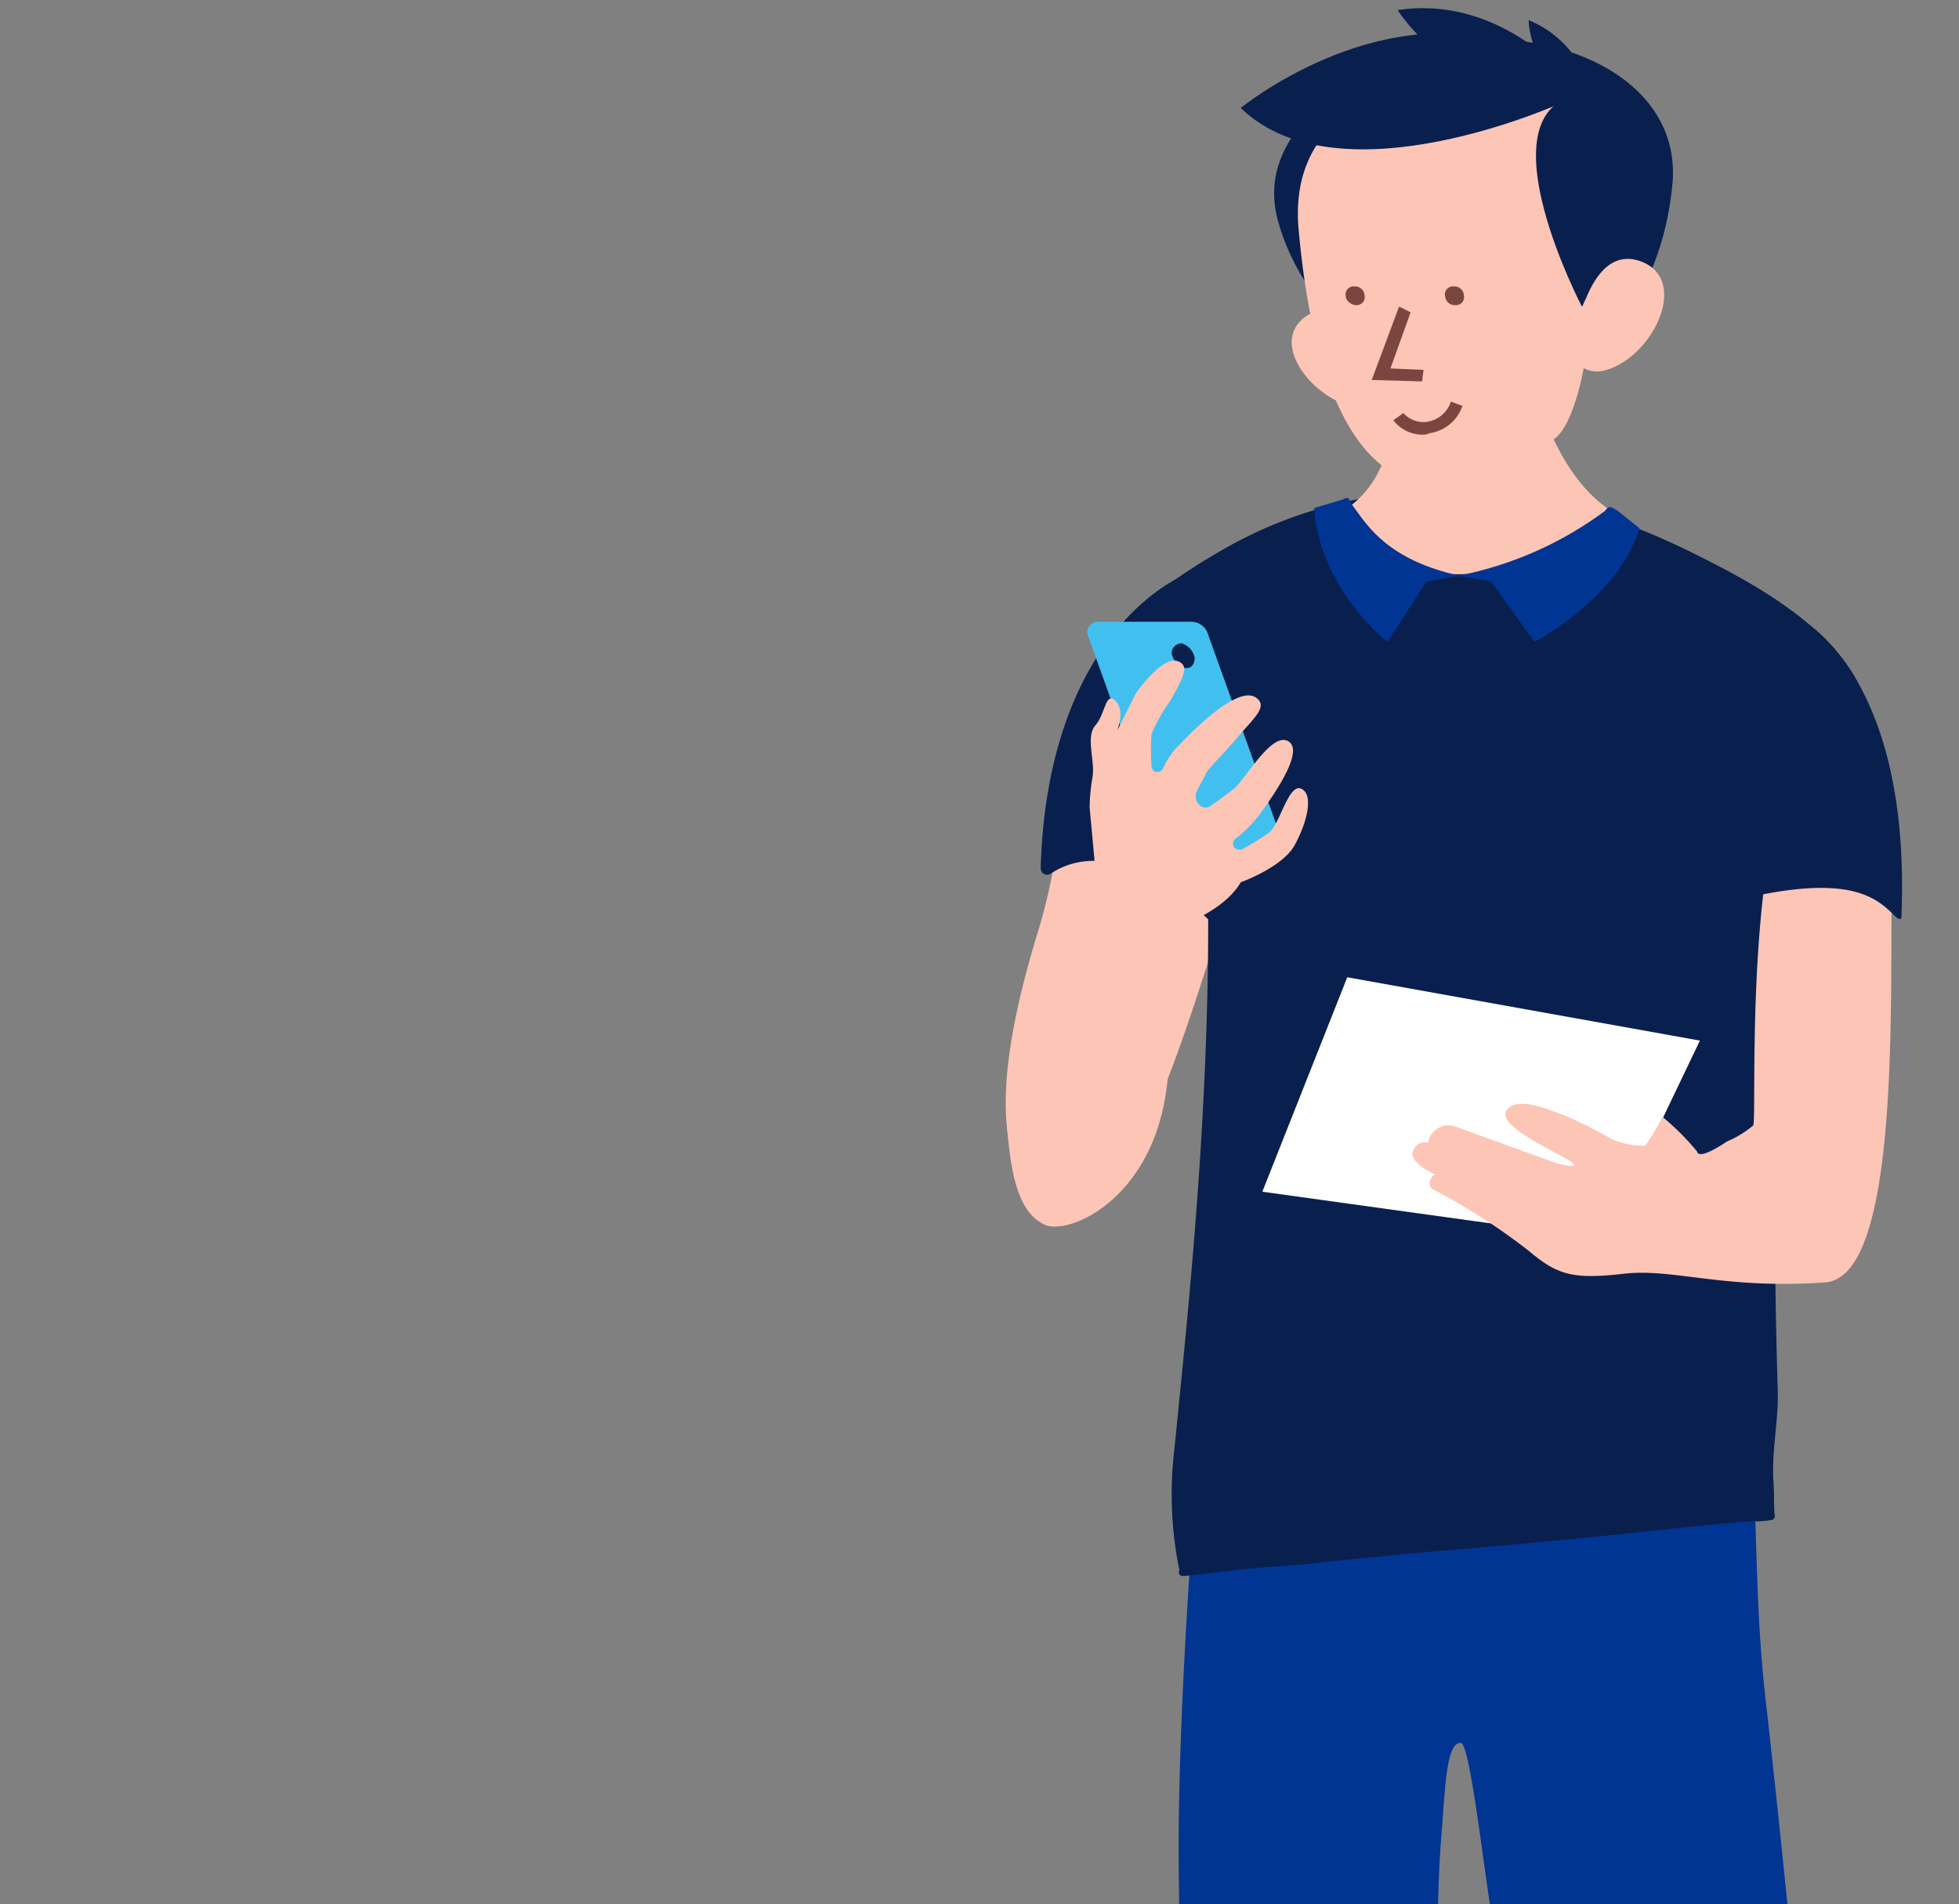
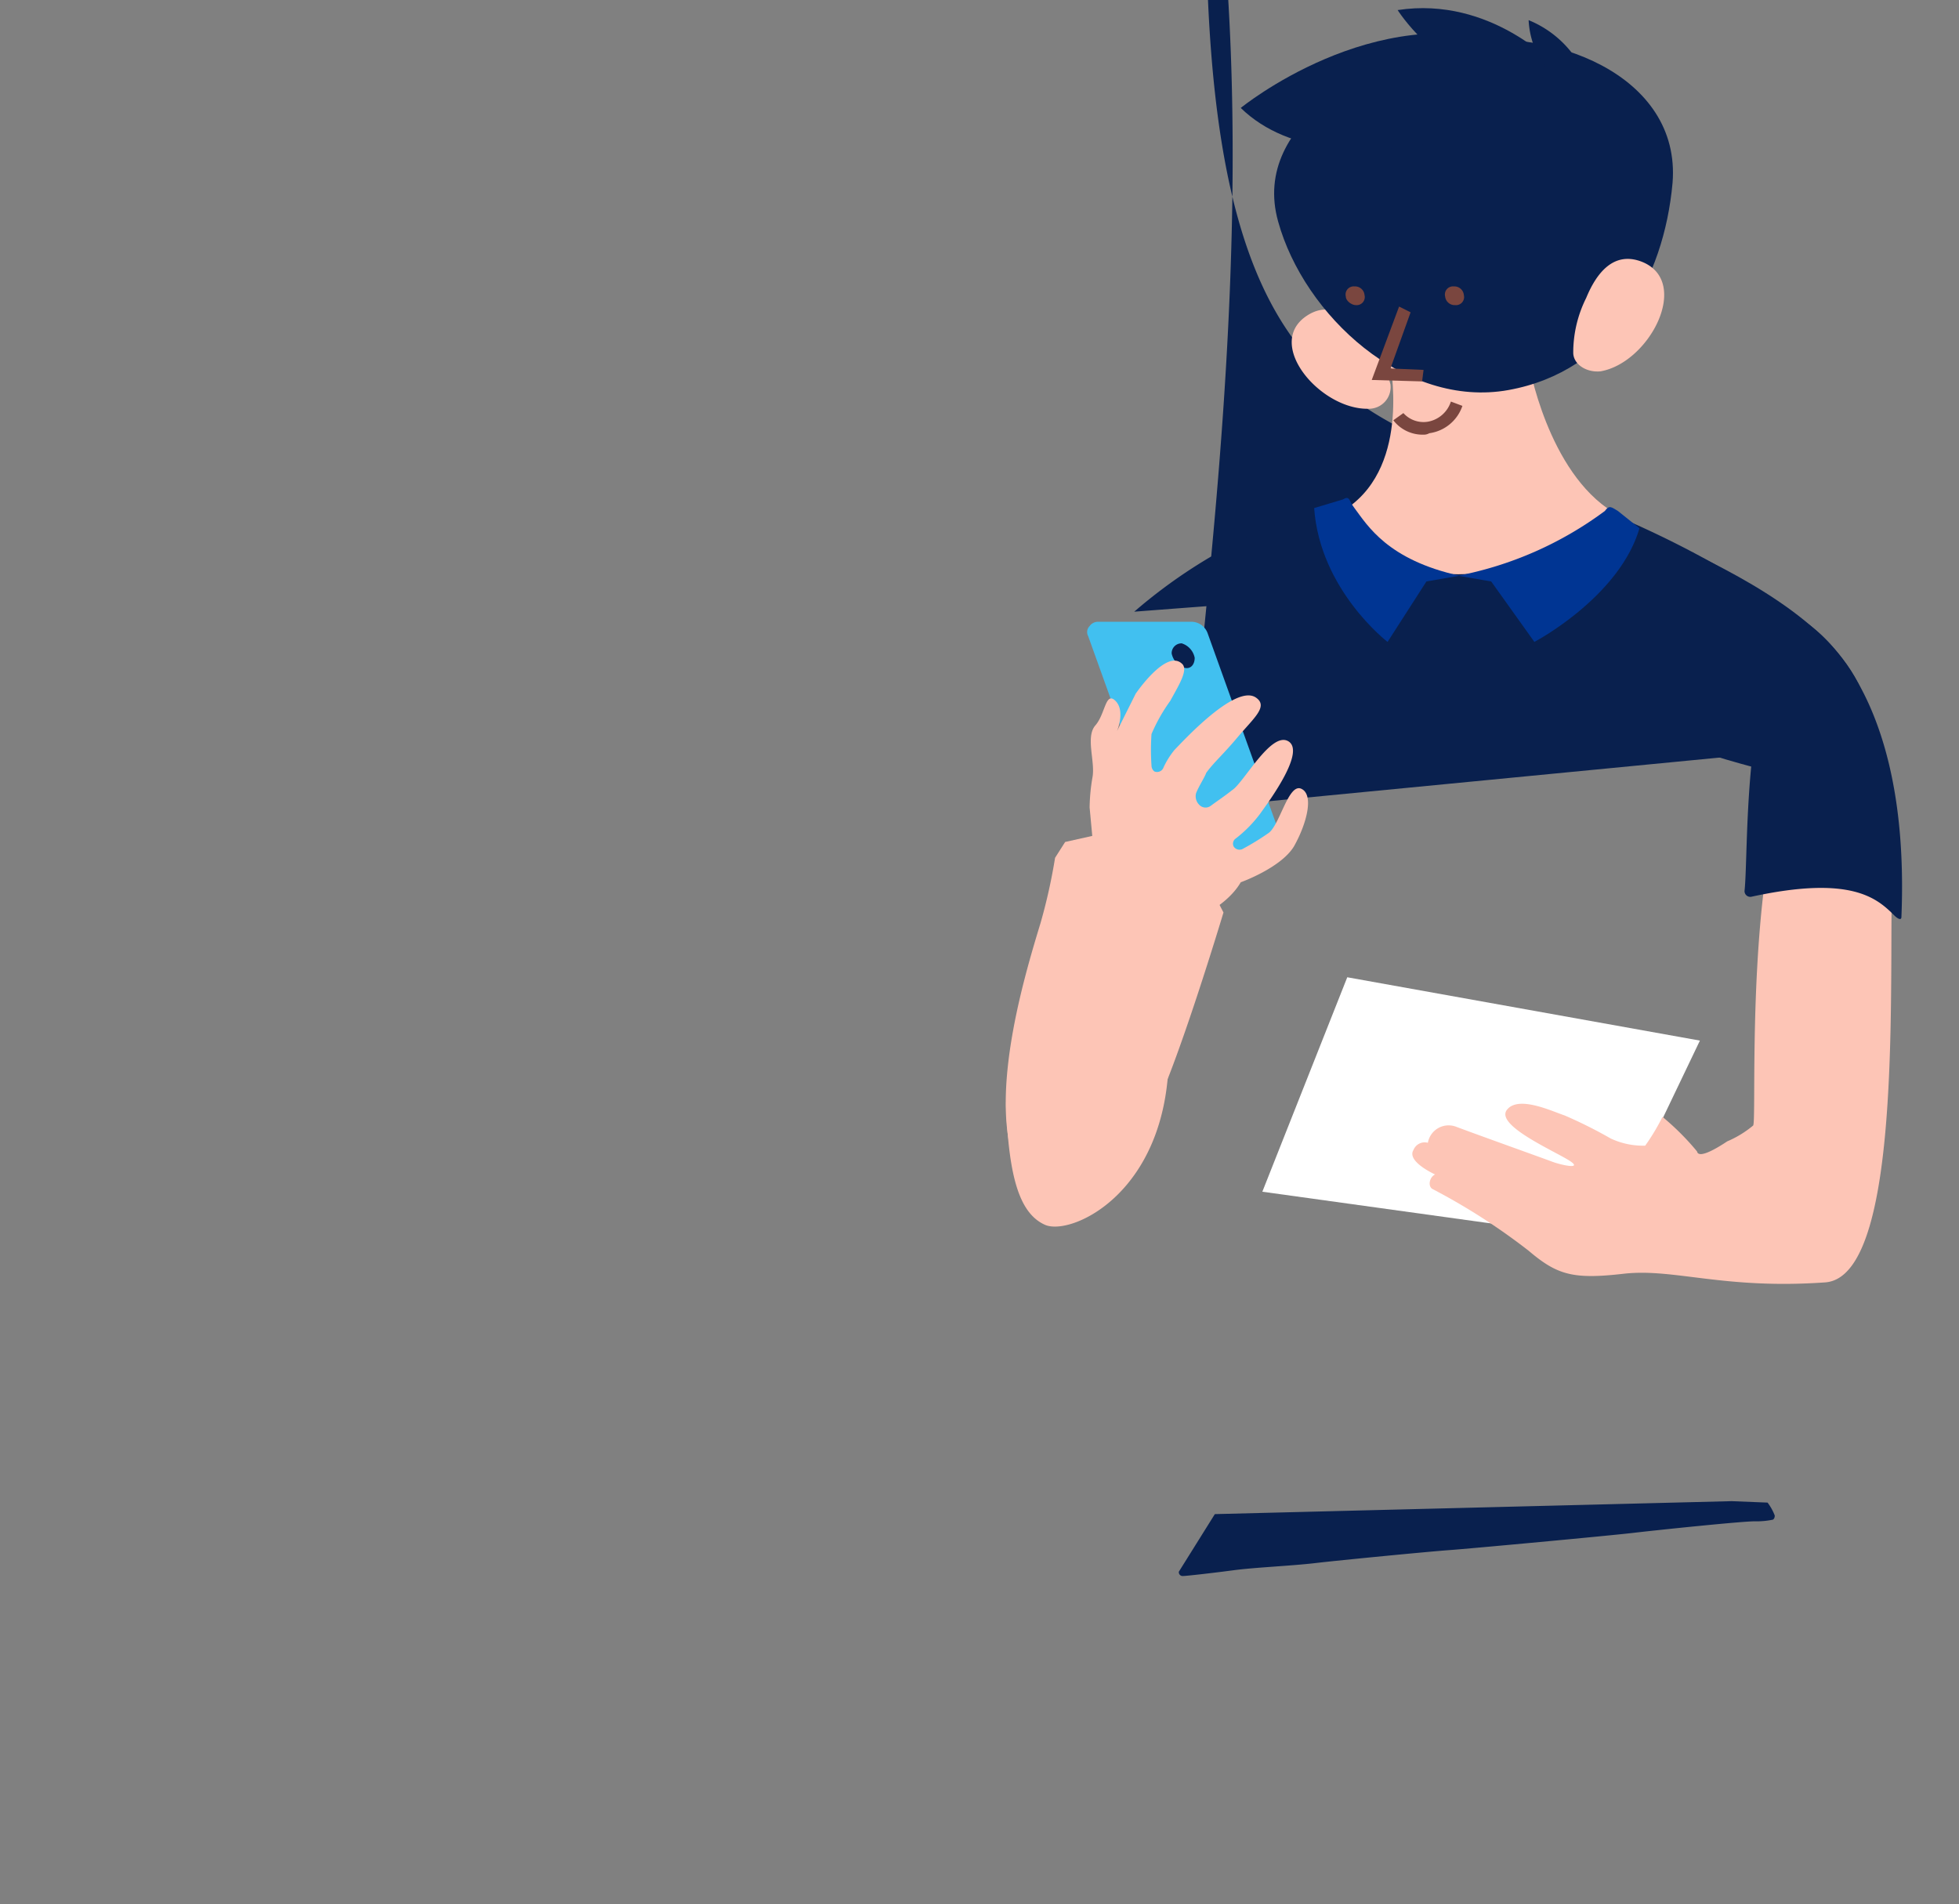
<svg xmlns="http://www.w3.org/2000/svg" width="136.1" height="132.3" viewBox="0 0 136.1 132.3">
  <rect x="0" y="0" width="136.1" height="132.3" fill="#808080" stroke="none" />
  <defs>
    <style>.a{clip-path:url(#a);}.b{fill:#003593;}.c{fill:#fdc5b6;}.d{fill:#09204e;}.e{fill:#41c0f0;}.f{fill:#7a463f;}.g{fill:#fff;}</style>
    <clipPath id="a">
      <rect width="136.1" height="132.3" transform="translate(-0.4 0.2)" />
    </clipPath>
  </defs>
  <g transform="translate(0.4 -0.2)">
    <g class="a">
-       <path class="b" d="M120.5,98.3c-5.8-8.4-20.8-9.5-24.8-9.7l-.5-1.8-12,10.1s-1.9,20.7-1.7,33.8-.8,71.7-.8,71.7l10.1.6,11.3-51,18.3,52.8,9.8-.2s-4.4-55.1-7.9-86C121.2,109.4,122,100.6,120.5,98.3ZM99.6,138.7a91.068,91.068,0,0,1,.1-10.5c.3-3.3.3-7,1.4-6.9.7.1,1.8,10.8,2.3,12.8,1.2,5.5,2,21.9,2,21.9l-5.6,1.8Z" />
-     </g>
+       </g>
    <g class="a">
      <path class="c" d="M71.9,64.3c-1,3.3-3.4,11.1-2,16.1,1.3,5,8,.3,9.7-2.7,1.7-3.1,5-14.1,5-14.1L81.2,57l-7.6,1.7-.7,1.1A38.913,38.913,0,0,1,71.9,64.3Z" />
    </g>
    <g class="a">
-       <path class="d" d="M124.8,43.3a433.016,433.016,0,0,0-1.7,53.3c.1,2.2-.4,4.1-.3,6.4.1,1.4,0,1.2.1,2.6l-41.3,4a26.386,26.386,0,0,1-.4-8.8c1.3-13.2,4.2-38.7.6-60.5C81.8,40.2,99.6,25,124.8,43.3Z" />
+       <path class="d" d="M124.8,43.3c.1,2.2-.4,4.1-.3,6.4.1,1.4,0,1.2.1,2.6l-41.3,4a26.386,26.386,0,0,1-.4-8.8c1.3-13.2,4.2-38.7.6-60.5C81.8,40.2,99.6,25,124.8,43.3Z" />
    </g>
    <g class="a">
-       <path class="d" d="M81.8,40.2s-9.4,3.7-9.9,20.3a.449.449,0,0,0,.7.4c1.5-1,5.2-2.4,11.5,3.7a.462.462,0,0,0,.8-.3h0c0-1.8,0-5.4-.4-9.7A65.274,65.274,0,0,0,81.8,40.2Z" />
-     </g>
+       </g>
    <g class="a">
      <path class="d" d="M81.4,59.1h6.5a.441.441,0,0,0,.4-.6L83.2,44.3a.993.993,0,0,0-.8-.6H75.9a.441.441,0,0,0-.4.6l5.1,14.2A.993.993,0,0,0,81.4,59.1Z" />
      <path class="e" d="M87.9,59.4H81.4a1.206,1.206,0,0,1-1.1-.8L75.2,44.4a.592.592,0,0,1,.1-.7.713.713,0,0,1,.6-.3h6.5a1.206,1.206,0,0,1,1.1.8l5.1,14.2a.592.592,0,0,1-.1.7A.6.6,0,0,1,87.9,59.4Z" />
      <path class="d" d="M81,45.6a1.319,1.319,0,0,0,.9,1c.4.1.7-.2.7-.7a1.319,1.319,0,0,0-.9-1A.684.684,0,0,0,81,45.6Z" />
    </g>
    <g class="a">
      <path class="c" d="M75.7,60.6s-6.4,11.9-6.2,16.6.9,7.3,2.7,8.1,8.5-2.2,8.6-11.7l1.1-9.2s2.8-1,3.9-2.9c0,0,2.8-1,3.7-2.5.9-1.6,1.4-3.6.5-4s-1.5,2.6-2.3,3.1a17.394,17.394,0,0,1-1.8,1.1.481.481,0,0,1-.6-.2h0a.44.44,0,0,1,.1-.5,8.907,8.907,0,0,0,1.7-1.7c.8-1.1,3.2-4.4,2-5.1s-3.1,2.9-3.9,3.4c-.5.4-1.1.8-1.5,1.1a.605.605,0,0,1-.8-.1h0a.83.83,0,0,1-.2-.8c.2-.5.6-1.1.7-1.4.5-.7,1.2-1.3,2.2-2.5,1.1-1.3,2.1-2.1,1.3-2.7-1.4-1.1-5.2,3.1-5.7,3.6a5.67,5.67,0,0,0-.8,1.3.481.481,0,0,1-.6.2h0a.52.52,0,0,1-.2-.4,16.134,16.134,0,0,1,0-2.2,11.872,11.872,0,0,1,1.3-2.3c.6-1.1,1.3-2.2.8-2.6-1.1-1-3.2,2.1-3.2,2.1L77.2,51s.6-1.4-.1-2.1-.7.9-1.4,1.7,0,2.5-.2,3.6a13.216,13.216,0,0,0-.2,2.1Z" />
    </g>
    <g class="a">
      <path class="c" d="M93.2,35.5s1.7,4.6,7.7,4.6,10.8-4.3,10.8-4.3c-4.6-2.8-5.9-10.4-5.9-10.4h-4l-5.6-.1C96.1,25.3,97.7,32.4,93.2,35.5Z" />
    </g>
    <g class="a">
      <path class="c" d="M96.2,26.9a8.668,8.668,0,0,0-1.7-3.3c-1.1-1.4-2.5-2.6-4.2-1.4-2.8,2,1.1,6.5,4.4,6.4a1.506,1.506,0,0,0,1.5-1.7Z" />
    </g>
    <g class="a">
      <path class="d" d="M88.4,15.6c1.8,6.5,8.8,13,16,11.7s10.8-7.7,11.4-14.4c.6-7.5-8.5-11-15.6-9.7C95.6,4.2,86.4,8.5,88.4,15.6Z" />
    </g>
    <g class="a">
-       <path class="c" d="M102.6,5.7a15.6,15.6,0,0,0-6.8.9c-2.9,1.2-6.4,3.7-6,9.3.8,9.3,3.2,16.5,8.1,17.8,3.8,1,6.2-.1,9.8-3.1,1.3-1.1,2.1-5.1,2.2-6.9l.9-5.2C110.9,18.5,113.6,6.7,102.6,5.7Z" />
-     </g>
+       </g>
    <g class="a">
      <path class="d" d="M109.5,21.5s-6.9-13.2-.4-14.7l4.8,6.3-.9,6.1Z" />
    </g>
    <g class="a">
      <path class="c" d="M108.9,24.7a8.489,8.489,0,0,1,.9-3.8c.7-1.7,1.9-3.3,3.9-2.5,3.4,1.4.5,7-2.9,7.6-1,.1-1.9-.5-1.9-1.3Z" />
    </g>
    <g class="a">
      <path class="d" d="M108.2,7.3s-15.5,7.1-22.4.4c0,0,9.3-7.6,18.9-4.4Z" />
    </g>
    <g class="a">
      <path class="d" d="M107.7,4.8S103.2-.1,96.7.9c0,0,2.6,4.1,6.6,4.7C107.4,6.2,107.7,4.8,107.7,4.8Z" />
    </g>
    <g class="a">
      <path class="d" d="M110.1,6.5a7.285,7.285,0,0,0-4.3-4.9,6.023,6.023,0,0,0,1.9,4.1C109.5,7.1,110.1,6.5,110.1,6.5Z" />
    </g>
    <g class="a">
      <path class="b" d="M111.1,35.7a25.109,25.109,0,0,1-10.2,4.5l2.3.4,3,4.2s5.9-3.1,7.3-7.9L112,35.7C111.5,35.4,111.4,35.3,111.1,35.7Z" />
    </g>
    <g class="a">
      <path class="b" d="M93.7,35.5c.9,1.2,2.3,3.6,7.3,4.7l-2.3.4L96,44.8s-4.7-3.6-5.1-9.3l2-.6C93.4,34.6,93.3,35,93.7,35.5Z" />
    </g>
    <g class="a">
      <path class="f" d="M98.4,26.7l-3.5-.1,1.9-5.1.8.4-1.4,3.9,2.3.1Z" />
    </g>
    <g class="a">
      <path class="f" d="M93.8,21.4h0a.563.563,0,0,0,.6-.7.661.661,0,0,0-.7-.6.563.563,0,0,0-.6.7c0,.3.4.6.7.6" />
    </g>
    <g class="a">
      <path class="f" d="M100.7,21.4h0a.563.563,0,0,0,.6-.7.661.661,0,0,0-.7-.6.563.563,0,0,0-.6.7.669.669,0,0,0,.7.6" />
    </g>
    <g class="a">
      <path class="f" d="M98.5,30.4a2.566,2.566,0,0,1-2.1-1l.7-.5a1.875,1.875,0,0,0,1.7.6,2.062,2.062,0,0,0,1.6-1.4l.8.3a2.834,2.834,0,0,1-2.3,1.9A.756.756,0,0,1,98.5,30.4Z" />
    </g>
    <g class="a">
      <path class="d" d="M81.5,109.4a.265.265,0,0,0,.3.3c.2,0,2-.2,3.5-.4s4-.3,5.7-.5,7.9-.8,9.3-.9,11.1-1,12.8-1.2,7.5-.8,8.4-.8a5.5,5.5,0,0,0,1.2-.1c.1,0,.2-.1.2-.3a3.6,3.6,0,0,0-.5-.9l-2.5-.1-35.9.9Z" />
    </g>
    <g class="a">
      <path class="g" d="M104.6,85.4,87.3,83l5.9-14.9,24.5,4.4-4.5,9.4" />
    </g>
    <g class="a">
      <path class="c" d="M131.1,60.2c-.4,5.9,1,28.7-4.7,29.1-7.1.5-10.5-1-14-.6s-4.6.1-6.6-1.6a44.177,44.177,0,0,0-6.7-4.3c-.3-.2-.2-.8.2-1,0,0-2-.9-1.5-1.7a.839.839,0,0,1,1-.5,1.464,1.464,0,0,1,2-1.1c1.6.6,5.8,2.1,6.6,2.4s2.4.6,1-.2-4.9-2.4-4.1-3.4,3.1.1,4,.4a31.824,31.824,0,0,1,3.2,1.6,5.289,5.289,0,0,0,2.4.5,15.071,15.071,0,0,0,1.2-2,17.926,17.926,0,0,1,2.4,2.4c.1.5,1.2-.1,2.1-.7a7.2,7.2,0,0,0,1.8-1.1c.2-.3-.2-9.1.8-16.9" />
    </g>
    <g class="a">
      <path class="d" d="M124.5,43.1s7.9,3.7,7.2,20.8c0,.3-.3.1-.5-.1-1.2-1.2-3-2.8-9.9-1.3a.4.4,0,0,1-.5-.4C121.1,59.4,120.6,47.1,124.5,43.1Z" />
    </g>
    <g class="a">
      <path class="d" d="M78.4,42.7a36.175,36.175,0,0,1,9.2-5.8c3-1.2-1,3.7-1,3.7s-2.8,1.7-2.9,1.7S78.4,42.7,78.4,42.7Z" />
    </g>
    <path class="d" d="M116.1,38.1c4,1.9,10.7,5.2,12.8,10s-5.6,5.9-5.6,5.9-5.5-1.4-5.6-1.7-2.4-8.1-2.4-8.1Z" />
  </g>
</svg>